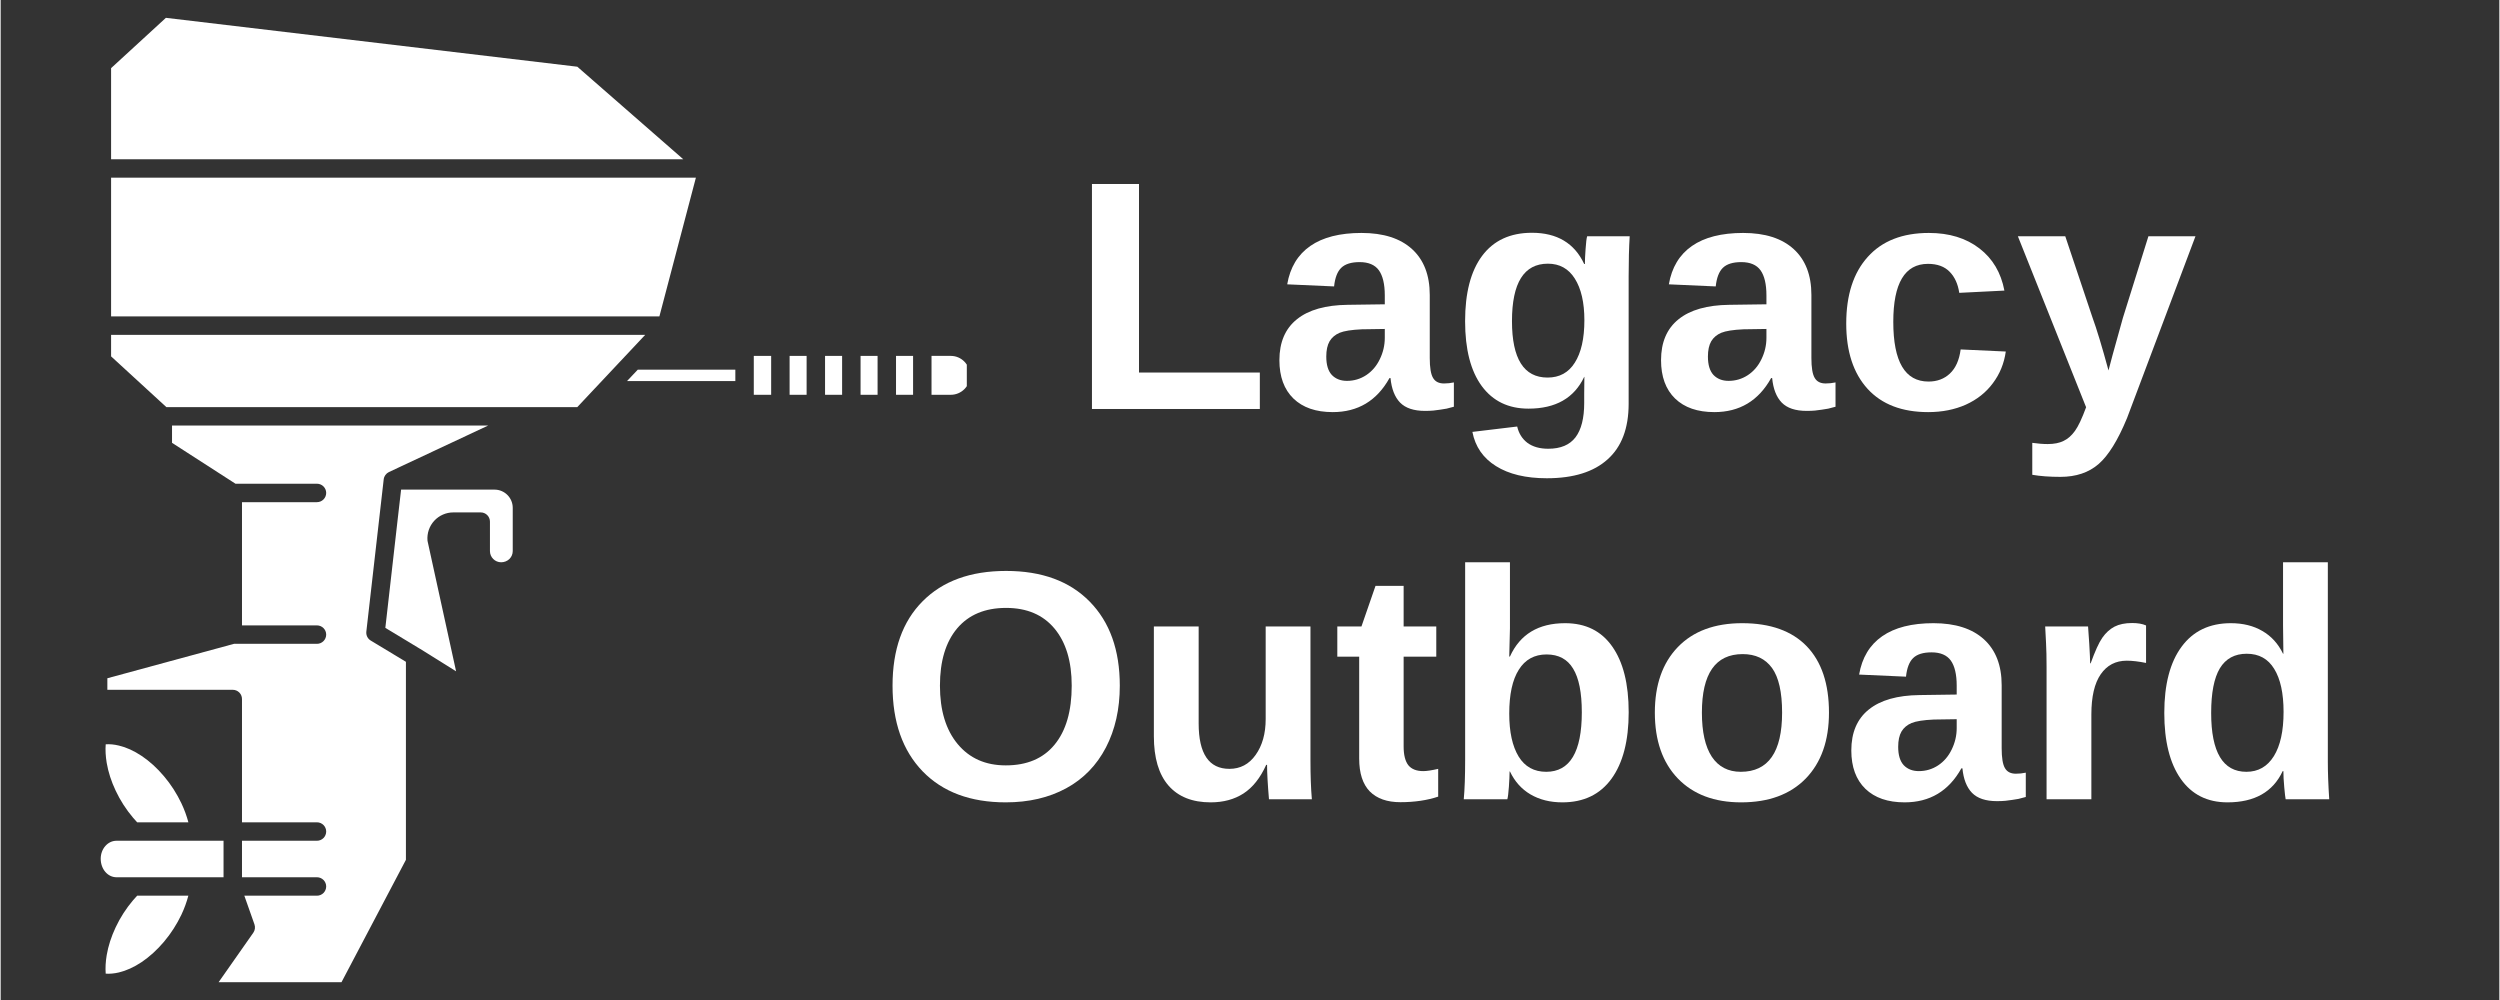
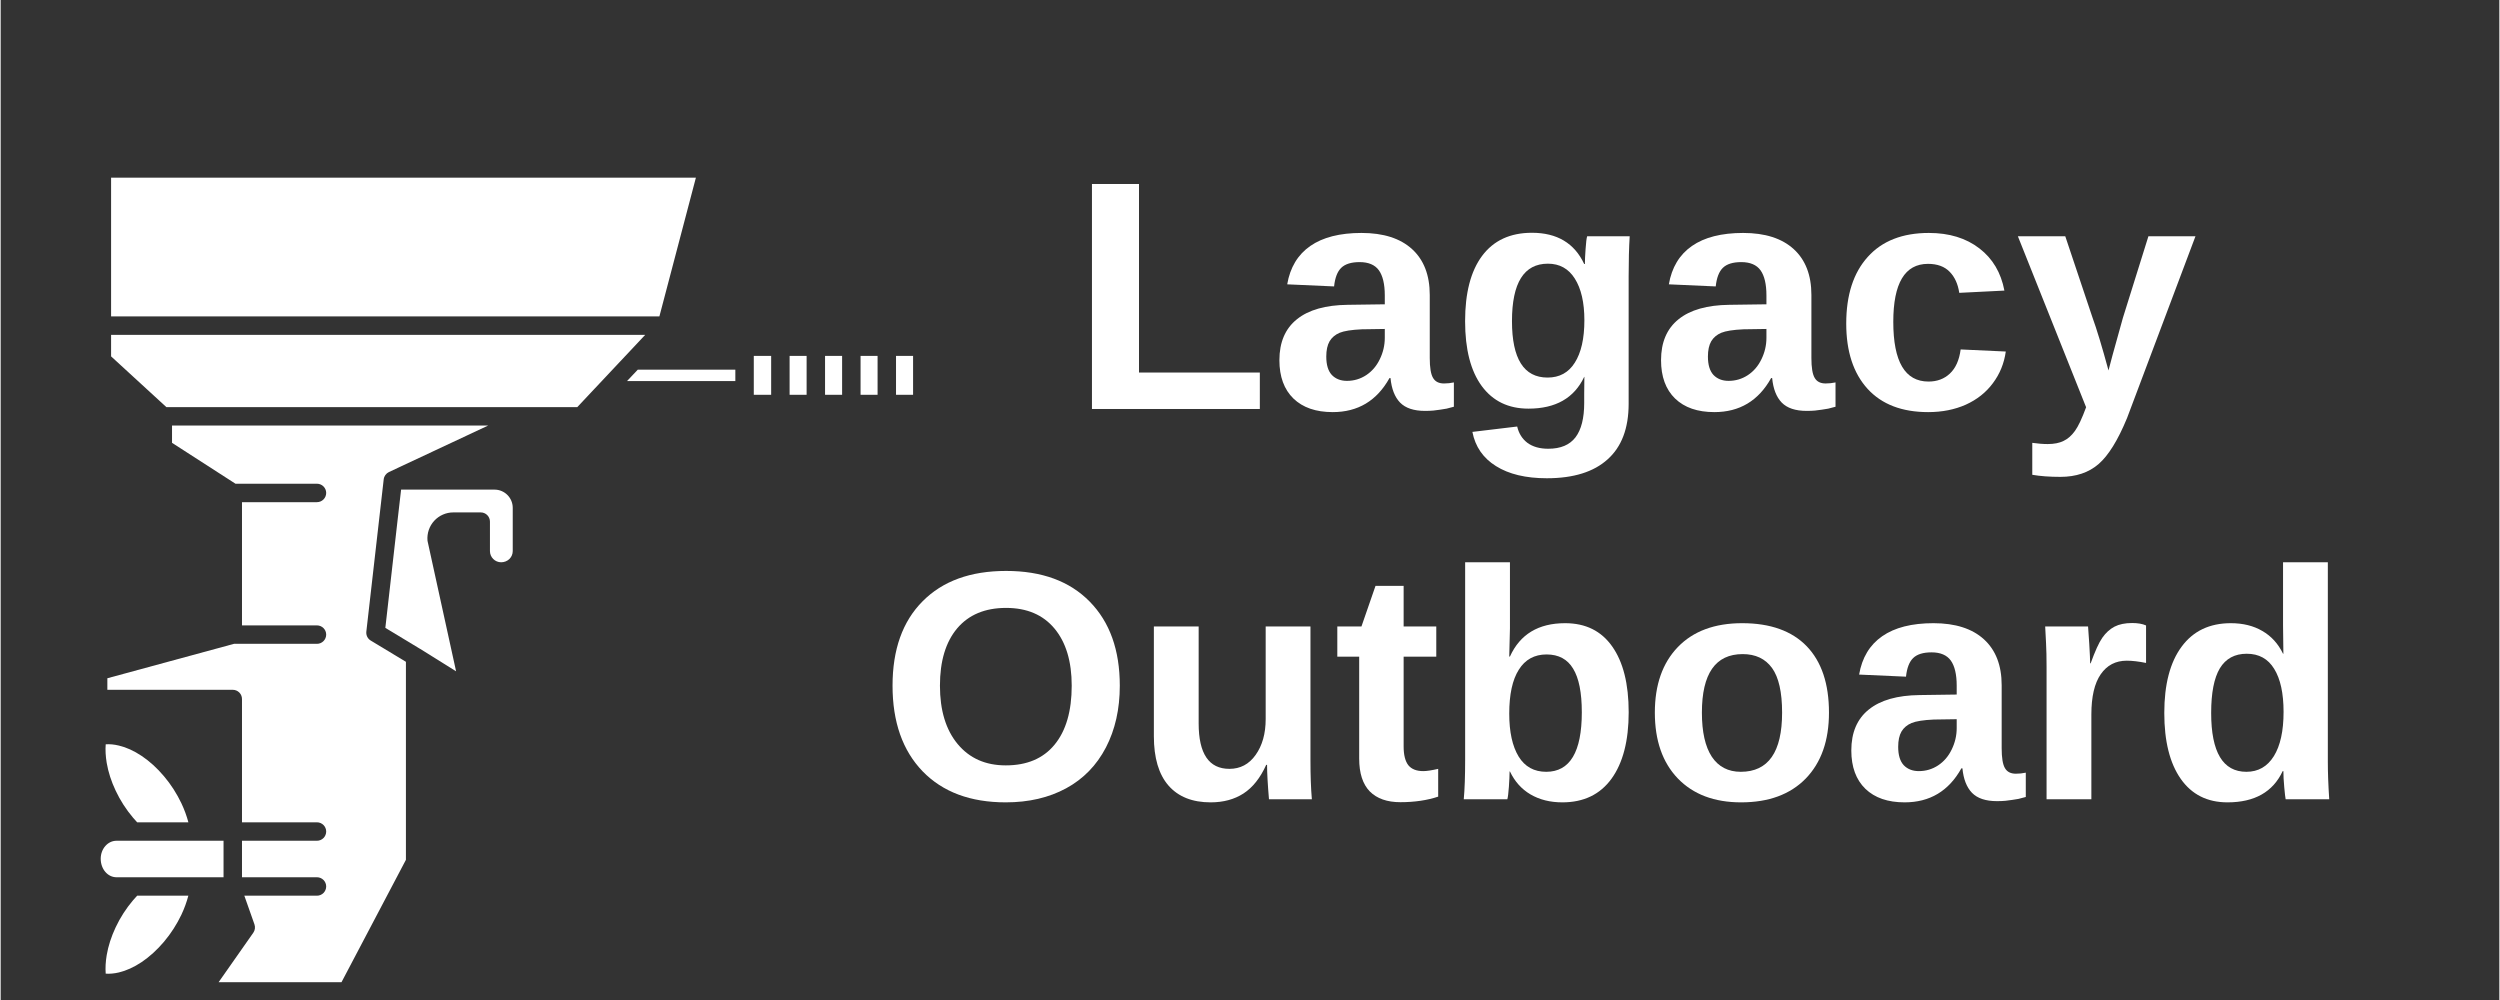
<svg xmlns="http://www.w3.org/2000/svg" width="300" zoomAndPan="magnify" viewBox="0 0 224.88 90" height="120" preserveAspectRatio="xMidYMid meet" version="1.0">
  <rect x="0" y="0" width="224.88" height="90" fill="#333333" stroke="none" />
  <defs>
    <g />
    <clipPath id="0d56d511a5">
      <path d="M 83.762 32.016 L 86.953 32.016 L 86.953 35.535 L 83.762 35.535 Z M 83.762 32.016 " clip-rule="nonzero" />
    </clipPath>
    <clipPath id="b0ecb3bcf2">
-       <path d="M 9 1.605 L 62 1.605 L 62 15 L 9 15 Z M 9 1.605 " clip-rule="nonzero" />
-     </clipPath>
+       </clipPath>
    <clipPath id="6a77a3c11f">
      <path d="M 9 38 L 44 38 L 44 88.559 L 9 88.559 Z M 9 38 " clip-rule="nonzero" />
    </clipPath>
  </defs>
  <path fill="#ffffff" d="M 74.195 35.531 L 75.73 35.531 L 75.73 32.031 L 74.195 32.031 L 74.195 35.531 " fill-opacity="1" fill-rule="nonzero" />
  <path fill="#ffffff" d="M 11.918 81.02 C 11.289 81.762 10.762 82.582 10.352 83.453 C 9.957 84.289 9.684 85.133 9.543 85.965 C 9.445 86.551 9.414 87.109 9.453 87.629 C 9.824 87.656 10.223 87.617 10.641 87.52 C 11.309 87.359 11.992 87.051 12.672 86.598 C 13.395 86.113 14.074 85.496 14.699 84.758 C 15.328 84.012 15.852 83.191 16.266 82.324 C 16.535 81.754 16.742 81.18 16.891 80.613 L 12.285 80.613 C 12.16 80.746 12.035 80.879 11.918 81.02 " fill-opacity="1" fill-rule="nonzero" />
  <path fill="#ffffff" d="M 11.918 73.598 C 12.035 73.742 12.16 73.875 12.285 74.008 L 16.895 74.008 C 16.742 73.438 16.535 72.863 16.266 72.297 C 15.852 71.426 15.328 70.605 14.699 69.863 C 14.074 69.121 13.395 68.504 12.672 68.023 C 11.992 67.57 11.309 67.258 10.641 67.102 C 10.223 67 9.824 66.961 9.453 66.988 C 9.414 67.508 9.445 68.066 9.543 68.656 C 9.684 69.488 9.957 70.332 10.352 71.164 C 10.762 72.035 11.289 72.855 11.918 73.598 " fill-opacity="1" fill-rule="nonzero" />
  <path fill="#ffffff" d="M 77.391 35.531 L 78.922 35.531 L 78.922 32.031 L 77.391 32.031 L 77.391 35.531 " fill-opacity="1" fill-rule="nonzero" />
  <path fill="#ffffff" d="M 71.004 35.531 L 72.535 35.531 L 72.535 32.031 L 71.004 32.031 L 71.004 35.531 " fill-opacity="1" fill-rule="nonzero" />
  <path fill="#ffffff" d="M 67.781 32.438 L 67.781 35.531 L 69.344 35.531 L 69.344 32.031 L 67.781 32.031 L 67.781 32.438 " fill-opacity="1" fill-rule="nonzero" />
  <path fill="#ffffff" d="M 80.582 35.531 L 82.117 35.531 L 82.117 32.031 L 80.582 32.031 L 80.582 35.531 " fill-opacity="1" fill-rule="nonzero" />
  <g clip-path="url(#0d56d511a5)">
-     <path fill="#ffffff" d="M 85.512 32.031 L 83.777 32.031 L 83.777 35.531 L 85.512 35.531 C 86.465 35.531 87.238 34.758 87.238 33.809 C 87.238 32.805 86.465 32.031 85.512 32.031 " fill-opacity="1" fill-rule="nonzero" />
-   </g>
+     </g>
  <path fill="#ffffff" d="M 9.004 77.285 C 9.004 78.227 9.641 78.953 10.422 78.953 L 20.059 78.953 L 20.059 75.668 L 10.422 75.668 C 9.641 75.668 9.004 76.391 9.004 77.285 " fill-opacity="1" fill-rule="nonzero" />
  <path fill="#ffffff" d="M 35.734 46.711 L 34.621 56.508 L 37.168 58.047 L 37.73 58.387 C 37.734 58.387 37.734 58.387 37.734 58.391 C 37.738 58.391 37.738 58.391 37.742 58.391 L 40.988 60.418 L 38.434 48.758 C 38.422 48.723 38.418 48.688 38.414 48.652 C 38.359 48 38.578 47.352 39.02 46.871 C 39.461 46.391 40.086 46.117 40.738 46.117 L 43.207 46.117 C 43.664 46.117 44.035 46.488 44.035 46.945 L 44.035 49.598 C 44.035 50.152 44.488 50.605 45.043 50.605 C 45.633 50.605 46.086 50.152 46.086 49.598 L 46.086 45.703 C 46.086 44.801 45.352 44.066 44.449 44.066 L 36.039 44.066 L 35.734 46.711 " fill-opacity="1" fill-rule="nonzero" />
  <path fill="#ffffff" d="M 62.57 15.992 L 9.938 15.992 L 9.938 28.477 L 59.285 28.477 L 62.57 15.992 " fill-opacity="1" fill-rule="nonzero" />
  <g clip-path="url(#b0ecb3bcf2)">
    <path fill="#ffffff" d="M 51.898 6.004 L 14.871 1.605 L 9.938 6.133 L 9.938 14.336 L 61.438 14.336 L 51.898 6.004 " fill-opacity="1" fill-rule="nonzero" />
  </g>
  <g clip-path="url(#6a77a3c11f)">
    <path fill="#ffffff" d="M 20.887 38.301 L 15.422 38.301 L 15.422 39.855 L 21.133 43.535 L 28.465 43.535 C 28.922 43.535 29.297 43.906 29.297 44.363 C 29.297 44.824 28.922 45.195 28.465 45.195 L 21.719 45.195 L 21.719 56.285 L 28.465 56.285 C 28.922 56.285 29.297 56.656 29.297 57.113 C 29.297 57.574 28.922 57.945 28.465 57.945 L 21 57.945 L 9.602 61.043 L 9.602 62.082 L 20.887 62.082 C 21.348 62.082 21.719 62.453 21.719 62.91 L 21.719 74.008 L 28.465 74.008 C 28.922 74.008 29.297 74.379 29.297 74.836 C 29.297 75.297 28.922 75.668 28.465 75.668 L 21.719 75.668 L 21.719 78.953 L 28.465 78.953 C 28.922 78.953 29.297 79.324 29.297 79.781 C 29.297 80.238 28.922 80.613 28.465 80.613 L 21.93 80.613 L 22.84 83.191 C 22.93 83.445 22.891 83.727 22.738 83.945 L 19.617 88.395 L 30.676 88.395 L 36.473 77.383 L 36.473 59.562 L 33.309 57.652 C 33.027 57.484 32.875 57.172 32.91 56.848 L 34.473 43.145 C 34.504 42.855 34.684 42.609 34.945 42.484 L 43.871 38.301 L 20.887 38.301 " fill-opacity="1" fill-rule="nonzero" />
  </g>
  <path fill="#ffffff" d="M 56.375 34.293 L 66.121 34.293 L 66.121 33.27 L 57.34 33.27 L 56.375 34.293 " fill-opacity="1" fill-rule="nonzero" />
  <path fill="#ffffff" d="M 9.938 30.137 L 9.938 32.074 L 14.914 36.641 L 51.895 36.641 L 58.008 30.137 L 9.938 30.137 " fill-opacity="1" fill-rule="nonzero" />
  <g fill="#ffffff" fill-opacity="1">
    <g transform="translate(96.247, 36.809)">
      <g>
        <path d="M 1.969 0 L 1.969 -20.25 L 6.203 -20.25 L 6.203 -3.281 L 17.078 -3.281 L 17.078 0 Z M 1.969 0 " />
      </g>
    </g>
  </g>
  <g fill="#ffffff" fill-opacity="1">
    <g transform="translate(114.227, 36.809)">
      <g>
        <path d="M 5.656 0.281 C 4.145 0.281 2.969 -0.125 2.125 -0.938 C 1.281 -1.758 0.859 -2.91 0.859 -4.391 C 0.859 -6.004 1.383 -7.234 2.438 -8.078 C 3.488 -8.922 5.008 -9.352 7 -9.375 L 10.344 -9.422 L 10.344 -10.219 C 10.344 -11.238 10.164 -11.992 9.812 -12.484 C 9.457 -12.973 8.879 -13.219 8.078 -13.219 C 7.328 -13.219 6.773 -13.047 6.422 -12.703 C 6.078 -12.367 5.863 -11.812 5.781 -11.031 L 1.562 -11.219 C 1.82 -12.738 2.516 -13.891 3.641 -14.672 C 4.766 -15.453 6.301 -15.844 8.25 -15.844 C 10.219 -15.844 11.734 -15.359 12.797 -14.391 C 13.859 -13.422 14.391 -12.047 14.391 -10.266 L 14.391 -4.594 C 14.391 -3.727 14.488 -3.129 14.688 -2.797 C 14.883 -2.461 15.211 -2.297 15.672 -2.297 C 15.973 -2.297 16.27 -2.328 16.562 -2.391 L 16.562 -0.203 C 16.32 -0.141 16.102 -0.082 15.906 -0.031 C 15.719 0.008 15.523 0.039 15.328 0.062 C 15.141 0.094 14.938 0.117 14.719 0.141 C 14.508 0.16 14.258 0.172 13.969 0.172 C 12.957 0.172 12.207 -0.078 11.719 -0.578 C 11.238 -1.078 10.953 -1.812 10.859 -2.781 L 10.766 -2.781 C 9.629 -0.738 7.926 0.281 5.656 0.281 Z M 10.344 -7.203 L 8.281 -7.172 C 7.344 -7.129 6.676 -7.023 6.281 -6.859 C 5.883 -6.691 5.582 -6.438 5.375 -6.094 C 5.176 -5.75 5.078 -5.289 5.078 -4.719 C 5.078 -3.977 5.242 -3.426 5.578 -3.062 C 5.922 -2.707 6.375 -2.531 6.938 -2.531 C 7.57 -2.531 8.148 -2.703 8.672 -3.047 C 9.191 -3.391 9.598 -3.863 9.891 -4.469 C 10.191 -5.082 10.344 -5.727 10.344 -6.406 Z M 10.344 -7.203 " />
      </g>
    </g>
  </g>
  <g fill="#ffffff" fill-opacity="1">
    <g transform="translate(130.596, 36.809)">
      <g>
        <path d="M 8.562 6.234 C 6.664 6.234 5.141 5.867 3.984 5.141 C 2.828 4.422 2.117 3.395 1.859 2.062 L 5.891 1.578 C 6.035 2.203 6.344 2.691 6.812 3.047 C 7.289 3.398 7.914 3.578 8.688 3.578 C 9.801 3.578 10.617 3.234 11.141 2.547 C 11.66 1.859 11.922 0.832 11.922 -0.531 L 11.922 -1.344 L 11.938 -2.891 L 11.922 -2.891 C 11.023 -0.984 9.352 -0.031 6.906 -0.031 C 5.102 -0.031 3.703 -0.707 2.703 -2.062 C 1.703 -3.426 1.203 -5.375 1.203 -7.906 C 1.203 -10.445 1.711 -12.406 2.734 -13.781 C 3.766 -15.164 5.258 -15.859 7.219 -15.859 C 9.477 -15.859 11.047 -14.922 11.922 -13.047 L 11.984 -13.047 C 11.984 -13.379 12.004 -13.832 12.047 -14.406 C 12.086 -14.988 12.133 -15.367 12.188 -15.547 L 16.016 -15.547 C 15.953 -14.516 15.922 -13.316 15.922 -11.953 L 15.922 -0.469 C 15.922 1.738 15.289 3.406 14.031 4.531 C 12.781 5.664 10.957 6.234 8.562 6.234 Z M 11.938 -7.984 C 11.938 -9.586 11.648 -10.836 11.078 -11.734 C 10.516 -12.629 9.707 -13.078 8.656 -13.078 C 6.5 -13.078 5.422 -11.352 5.422 -7.906 C 5.422 -4.52 6.488 -2.828 8.625 -2.828 C 9.695 -2.828 10.516 -3.273 11.078 -4.172 C 11.648 -5.066 11.938 -6.336 11.938 -7.984 Z M 11.938 -7.984 " />
      </g>
    </g>
  </g>
  <g fill="#ffffff" fill-opacity="1">
    <g transform="translate(148.575, 36.809)">
      <g>
        <path d="M 5.656 0.281 C 4.145 0.281 2.969 -0.125 2.125 -0.938 C 1.281 -1.758 0.859 -2.91 0.859 -4.391 C 0.859 -6.004 1.383 -7.234 2.438 -8.078 C 3.488 -8.922 5.008 -9.352 7 -9.375 L 10.344 -9.422 L 10.344 -10.219 C 10.344 -11.238 10.164 -11.992 9.812 -12.484 C 9.457 -12.973 8.879 -13.219 8.078 -13.219 C 7.328 -13.219 6.773 -13.047 6.422 -12.703 C 6.078 -12.367 5.863 -11.812 5.781 -11.031 L 1.562 -11.219 C 1.82 -12.738 2.516 -13.891 3.641 -14.672 C 4.766 -15.453 6.301 -15.844 8.25 -15.844 C 10.219 -15.844 11.734 -15.359 12.797 -14.391 C 13.859 -13.422 14.391 -12.047 14.391 -10.266 L 14.391 -4.594 C 14.391 -3.727 14.488 -3.129 14.688 -2.797 C 14.883 -2.461 15.211 -2.297 15.672 -2.297 C 15.973 -2.297 16.27 -2.328 16.562 -2.391 L 16.562 -0.203 C 16.32 -0.141 16.102 -0.082 15.906 -0.031 C 15.719 0.008 15.523 0.039 15.328 0.062 C 15.141 0.094 14.938 0.117 14.719 0.141 C 14.508 0.16 14.258 0.172 13.969 0.172 C 12.957 0.172 12.207 -0.078 11.719 -0.578 C 11.238 -1.078 10.953 -1.812 10.859 -2.781 L 10.766 -2.781 C 9.629 -0.738 7.926 0.281 5.656 0.281 Z M 10.344 -7.203 L 8.281 -7.172 C 7.344 -7.129 6.676 -7.023 6.281 -6.859 C 5.883 -6.691 5.582 -6.438 5.375 -6.094 C 5.176 -5.75 5.078 -5.289 5.078 -4.719 C 5.078 -3.977 5.242 -3.426 5.578 -3.062 C 5.922 -2.707 6.375 -2.531 6.938 -2.531 C 7.57 -2.531 8.148 -2.703 8.672 -3.047 C 9.191 -3.391 9.598 -3.863 9.891 -4.469 C 10.191 -5.082 10.344 -5.727 10.344 -6.406 Z M 10.344 -7.203 " />
      </g>
    </g>
  </g>
  <g fill="#ffffff" fill-opacity="1">
    <g transform="translate(164.945, 36.809)">
      <g>
        <path d="M 8.531 0.281 C 6.176 0.281 4.359 -0.414 3.078 -1.812 C 1.797 -3.219 1.156 -5.176 1.156 -7.688 C 1.156 -10.258 1.801 -12.258 3.094 -13.688 C 4.383 -15.125 6.219 -15.844 8.594 -15.844 C 10.426 -15.844 11.941 -15.379 13.141 -14.453 C 14.336 -13.535 15.086 -12.27 15.391 -10.656 L 11.328 -10.453 C 11.211 -11.242 10.926 -11.875 10.469 -12.344 C 10.008 -12.82 9.359 -13.062 8.516 -13.062 C 6.43 -13.062 5.391 -11.32 5.391 -7.844 C 5.391 -4.258 6.445 -2.469 8.562 -2.469 C 9.332 -2.469 9.973 -2.707 10.484 -3.188 C 11.004 -3.676 11.328 -4.398 11.453 -5.359 L 15.516 -5.172 C 15.367 -4.109 14.984 -3.16 14.359 -2.328 C 13.742 -1.492 12.93 -0.848 11.922 -0.391 C 10.922 0.055 9.789 0.281 8.531 0.281 Z M 8.531 0.281 " />
      </g>
    </g>
  </g>
  <g fill="#ffffff" fill-opacity="1">
    <g transform="translate(181.314, 36.809)">
      <g>
        <path d="M 4.062 6.109 C 3.094 6.109 2.25 6.047 1.531 5.922 L 1.531 3.047 C 2.031 3.117 2.492 3.156 2.922 3.156 C 3.492 3.156 3.969 3.062 4.344 2.875 C 4.727 2.695 5.07 2.395 5.375 1.969 C 5.676 1.551 6.008 0.844 6.375 -0.156 L 0.234 -15.547 L 4.5 -15.547 L 6.938 -8.266 C 7.32 -7.223 7.805 -5.625 8.391 -3.469 L 8.75 -4.828 L 9.688 -8.203 L 11.984 -15.547 L 16.219 -15.547 L 10.062 0.812 C 9.238 2.812 8.383 4.191 7.5 4.953 C 6.613 5.723 5.469 6.109 4.062 6.109 Z M 4.062 6.109 " />
      </g>
    </g>
  </g>
  <g fill="#ffffff" fill-opacity="1">
    <g transform="translate(79.066, 71.931)">
      <g>
        <path d="M 21.656 -10.219 C 21.656 -8.113 21.238 -6.258 20.406 -4.656 C 19.57 -3.051 18.379 -1.828 16.828 -0.984 C 15.273 -0.141 13.461 0.281 11.391 0.281 C 8.211 0.281 5.719 -0.648 3.906 -2.516 C 2.102 -4.391 1.203 -6.957 1.203 -10.219 C 1.203 -13.469 2.102 -16 3.906 -17.812 C 5.707 -19.633 8.211 -20.547 11.422 -20.547 C 14.641 -20.547 17.148 -19.625 18.953 -17.781 C 20.754 -15.945 21.656 -13.426 21.656 -10.219 Z M 17.328 -10.219 C 17.328 -12.406 16.812 -14.117 15.781 -15.359 C 14.75 -16.598 13.297 -17.219 11.422 -17.219 C 9.523 -17.219 8.055 -16.602 7.016 -15.375 C 5.984 -14.145 5.469 -12.426 5.469 -10.219 C 5.469 -8 6 -6.25 7.062 -4.969 C 8.125 -3.688 9.566 -3.047 11.391 -3.047 C 13.297 -3.047 14.758 -3.664 15.781 -4.906 C 16.812 -6.156 17.328 -7.926 17.328 -10.219 Z M 17.328 -10.219 " />
      </g>
    </g>
  </g>
  <g fill="#ffffff" fill-opacity="1">
    <g transform="translate(101.96, 71.931)">
      <g>
        <path d="M 5.859 -15.547 L 5.859 -6.828 C 5.859 -4.098 6.781 -2.734 8.625 -2.734 C 9.602 -2.734 10.391 -3.148 10.984 -3.984 C 11.586 -4.828 11.891 -5.906 11.891 -7.219 L 11.891 -15.547 L 15.922 -15.547 L 15.922 -3.484 C 15.922 -2.16 15.961 -1 16.047 0 L 12.188 0 C 12.07 -1.375 12.016 -2.406 12.016 -3.094 L 11.938 -3.094 C 11.406 -1.914 10.723 -1.055 9.891 -0.516 C 9.066 0.016 8.082 0.281 6.938 0.281 C 5.289 0.281 4.023 -0.223 3.141 -1.234 C 2.266 -2.242 1.828 -3.723 1.828 -5.672 L 1.828 -15.547 Z M 5.859 -15.547 " />
      </g>
    </g>
  </g>
  <g fill="#ffffff" fill-opacity="1">
    <g transform="translate(119.939, 71.931)">
      <g>
        <path d="M 6.031 0.266 C 4.844 0.266 3.926 -0.055 3.281 -0.703 C 2.645 -1.359 2.328 -2.344 2.328 -3.656 L 2.328 -12.828 L 0.359 -12.828 L 0.359 -15.547 L 2.531 -15.547 L 3.797 -19.203 L 6.328 -19.203 L 6.328 -15.547 L 9.266 -15.547 L 9.266 -12.828 L 6.328 -12.828 L 6.328 -4.75 C 6.328 -3.988 6.469 -3.426 6.75 -3.062 C 7.039 -2.707 7.488 -2.531 8.094 -2.531 C 8.406 -2.531 8.852 -2.598 9.438 -2.734 L 9.438 -0.234 C 8.445 0.098 7.312 0.266 6.031 0.266 Z M 6.031 0.266 " />
      </g>
    </g>
  </g>
  <g fill="#ffffff" fill-opacity="1">
    <g transform="translate(129.741, 71.931)">
      <g>
        <path d="M 16.781 -7.828 C 16.781 -5.266 16.266 -3.27 15.234 -1.844 C 14.203 -0.426 12.727 0.281 10.812 0.281 C 9.707 0.281 8.75 0.039 7.938 -0.438 C 7.133 -0.914 6.52 -1.602 6.094 -2.5 L 6.062 -2.5 C 6.062 -2.164 6.039 -1.707 6 -1.125 C 5.957 -0.539 5.91 -0.164 5.859 0 L 1.938 0 C 2.02 -0.895 2.062 -2.078 2.062 -3.547 L 2.062 -21.328 L 6.094 -21.328 L 6.094 -15.375 L 6.031 -12.844 L 6.094 -12.844 C 7 -14.844 8.656 -15.844 11.062 -15.844 C 12.906 -15.844 14.316 -15.145 15.297 -13.75 C 16.285 -12.352 16.781 -10.379 16.781 -7.828 Z M 12.562 -7.828 C 12.562 -9.598 12.301 -10.906 11.781 -11.75 C 11.27 -12.602 10.473 -13.031 9.391 -13.031 C 8.297 -13.031 7.461 -12.57 6.891 -11.656 C 6.316 -10.75 6.031 -9.43 6.031 -7.703 C 6.031 -6.055 6.312 -4.77 6.875 -3.844 C 7.438 -2.926 8.266 -2.469 9.359 -2.469 C 11.492 -2.469 12.562 -4.254 12.562 -7.828 Z M 12.562 -7.828 " />
      </g>
    </g>
  </g>
  <g fill="#ffffff" fill-opacity="1">
    <g transform="translate(147.72, 71.931)">
      <g>
-         <path d="M 16.828 -7.797 C 16.828 -5.273 16.129 -3.297 14.734 -1.859 C 13.336 -0.43 11.398 0.281 8.922 0.281 C 6.504 0.281 4.602 -0.438 3.219 -1.875 C 1.844 -3.312 1.156 -5.285 1.156 -7.797 C 1.156 -10.297 1.844 -12.258 3.219 -13.688 C 4.602 -15.125 6.535 -15.844 9.016 -15.844 C 11.555 -15.844 13.492 -15.148 14.828 -13.766 C 16.16 -12.379 16.828 -10.391 16.828 -7.797 Z M 12.609 -7.797 C 12.609 -9.641 12.305 -10.977 11.703 -11.812 C 11.098 -12.645 10.219 -13.062 9.062 -13.062 C 6.613 -13.062 5.391 -11.305 5.391 -7.797 C 5.391 -6.055 5.688 -4.734 6.281 -3.828 C 6.883 -2.922 7.754 -2.469 8.891 -2.469 C 11.367 -2.469 12.609 -4.242 12.609 -7.797 Z M 12.609 -7.797 " />
+         <path d="M 16.828 -7.797 C 16.828 -5.273 16.129 -3.297 14.734 -1.859 C 13.336 -0.43 11.398 0.281 8.922 0.281 C 6.504 0.281 4.602 -0.438 3.219 -1.875 C 1.844 -3.312 1.156 -5.285 1.156 -7.797 C 1.156 -10.297 1.844 -12.258 3.219 -13.688 C 4.602 -15.125 6.535 -15.844 9.016 -15.844 C 11.555 -15.844 13.492 -15.148 14.828 -13.766 C 16.16 -12.379 16.828 -10.391 16.828 -7.797 Z M 12.609 -7.797 C 12.609 -9.641 12.305 -10.977 11.703 -11.812 C 11.098 -12.645 10.219 -13.062 9.062 -13.062 C 6.613 -13.062 5.391 -11.305 5.391 -7.797 C 5.391 -6.055 5.688 -4.734 6.281 -3.828 C 6.883 -2.922 7.754 -2.469 8.891 -2.469 C 11.367 -2.469 12.609 -4.242 12.609 -7.797 Z " />
      </g>
    </g>
  </g>
  <g fill="#ffffff" fill-opacity="1">
    <g transform="translate(165.699, 71.931)">
      <g>
        <path d="M 5.656 0.281 C 4.145 0.281 2.969 -0.125 2.125 -0.938 C 1.281 -1.758 0.859 -2.91 0.859 -4.391 C 0.859 -6.004 1.383 -7.234 2.438 -8.078 C 3.488 -8.922 5.008 -9.352 7 -9.375 L 10.344 -9.422 L 10.344 -10.219 C 10.344 -11.238 10.164 -11.992 9.812 -12.484 C 9.457 -12.973 8.879 -13.219 8.078 -13.219 C 7.328 -13.219 6.773 -13.047 6.422 -12.703 C 6.078 -12.367 5.863 -11.812 5.781 -11.031 L 1.562 -11.219 C 1.82 -12.738 2.516 -13.891 3.641 -14.672 C 4.766 -15.453 6.301 -15.844 8.25 -15.844 C 10.219 -15.844 11.734 -15.359 12.797 -14.391 C 13.859 -13.422 14.391 -12.047 14.391 -10.266 L 14.391 -4.594 C 14.391 -3.727 14.488 -3.129 14.688 -2.797 C 14.883 -2.461 15.211 -2.297 15.672 -2.297 C 15.973 -2.297 16.27 -2.328 16.562 -2.391 L 16.562 -0.203 C 16.32 -0.141 16.102 -0.082 15.906 -0.031 C 15.719 0.008 15.523 0.039 15.328 0.062 C 15.141 0.094 14.938 0.117 14.719 0.141 C 14.508 0.16 14.258 0.172 13.969 0.172 C 12.957 0.172 12.207 -0.078 11.719 -0.578 C 11.238 -1.078 10.953 -1.812 10.859 -2.781 L 10.766 -2.781 C 9.629 -0.738 7.926 0.281 5.656 0.281 Z M 10.344 -7.203 L 8.281 -7.172 C 7.344 -7.129 6.676 -7.023 6.281 -6.859 C 5.883 -6.691 5.582 -6.438 5.375 -6.094 C 5.176 -5.75 5.078 -5.289 5.078 -4.719 C 5.078 -3.977 5.242 -3.426 5.578 -3.062 C 5.922 -2.707 6.375 -2.531 6.938 -2.531 C 7.57 -2.531 8.148 -2.703 8.672 -3.047 C 9.191 -3.391 9.598 -3.863 9.891 -4.469 C 10.191 -5.082 10.344 -5.727 10.344 -6.406 Z M 10.344 -7.203 " />
      </g>
    </g>
  </g>
  <g fill="#ffffff" fill-opacity="1">
    <g transform="translate(182.069, 71.931)">
      <g>
        <path d="M 2.062 0 L 2.062 -11.906 C 2.062 -12.758 2.047 -13.469 2.016 -14.031 C 1.992 -14.602 1.969 -15.109 1.938 -15.547 L 5.797 -15.547 C 5.816 -15.379 5.852 -14.852 5.906 -13.969 C 5.957 -13.094 5.984 -12.516 5.984 -12.234 L 6.031 -12.234 C 6.426 -13.328 6.773 -14.094 7.078 -14.531 C 7.391 -14.977 7.754 -15.312 8.172 -15.531 C 8.598 -15.75 9.129 -15.859 9.766 -15.859 C 10.273 -15.859 10.691 -15.785 11.016 -15.641 L 11.016 -12.266 C 10.359 -12.398 9.781 -12.469 9.281 -12.469 C 8.281 -12.469 7.5 -12.062 6.938 -11.25 C 6.375 -10.438 6.094 -9.227 6.094 -7.625 L 6.094 0 Z M 2.062 0 " />
      </g>
    </g>
  </g>
  <g fill="#ffffff" fill-opacity="1">
    <g transform="translate(193.523, 71.931)">
      <g>
        <path d="M 12.125 0 C 12.094 -0.145 12.051 -0.504 12 -1.078 C 11.945 -1.66 11.922 -2.145 11.922 -2.531 L 11.859 -2.531 C 10.984 -0.656 9.328 0.281 6.891 0.281 C 5.078 0.281 3.676 -0.422 2.688 -1.828 C 1.695 -3.242 1.203 -5.223 1.203 -7.766 C 1.203 -10.336 1.723 -12.328 2.766 -13.734 C 3.805 -15.141 5.281 -15.844 7.188 -15.844 C 8.289 -15.844 9.238 -15.609 10.031 -15.141 C 10.832 -14.68 11.453 -14 11.891 -13.094 L 11.922 -13.094 L 11.891 -15.656 L 11.891 -21.328 L 15.922 -21.328 L 15.922 -3.391 C 15.922 -2.43 15.961 -1.301 16.047 0 Z M 11.938 -7.859 C 11.938 -9.535 11.656 -10.828 11.094 -11.734 C 10.539 -12.641 9.719 -13.094 8.625 -13.094 C 7.539 -13.094 6.734 -12.656 6.203 -11.781 C 5.68 -10.906 5.422 -9.566 5.422 -7.766 C 5.422 -4.234 6.477 -2.469 8.594 -2.469 C 9.656 -2.469 10.477 -2.938 11.062 -3.875 C 11.645 -4.812 11.938 -6.141 11.938 -7.859 Z M 11.938 -7.859 " />
      </g>
    </g>
  </g>
  <g fill="#ffffff" fill-opacity="1">
    <g transform="translate(211.511, 71.931)">
      <g />
    </g>
  </g>
</svg>